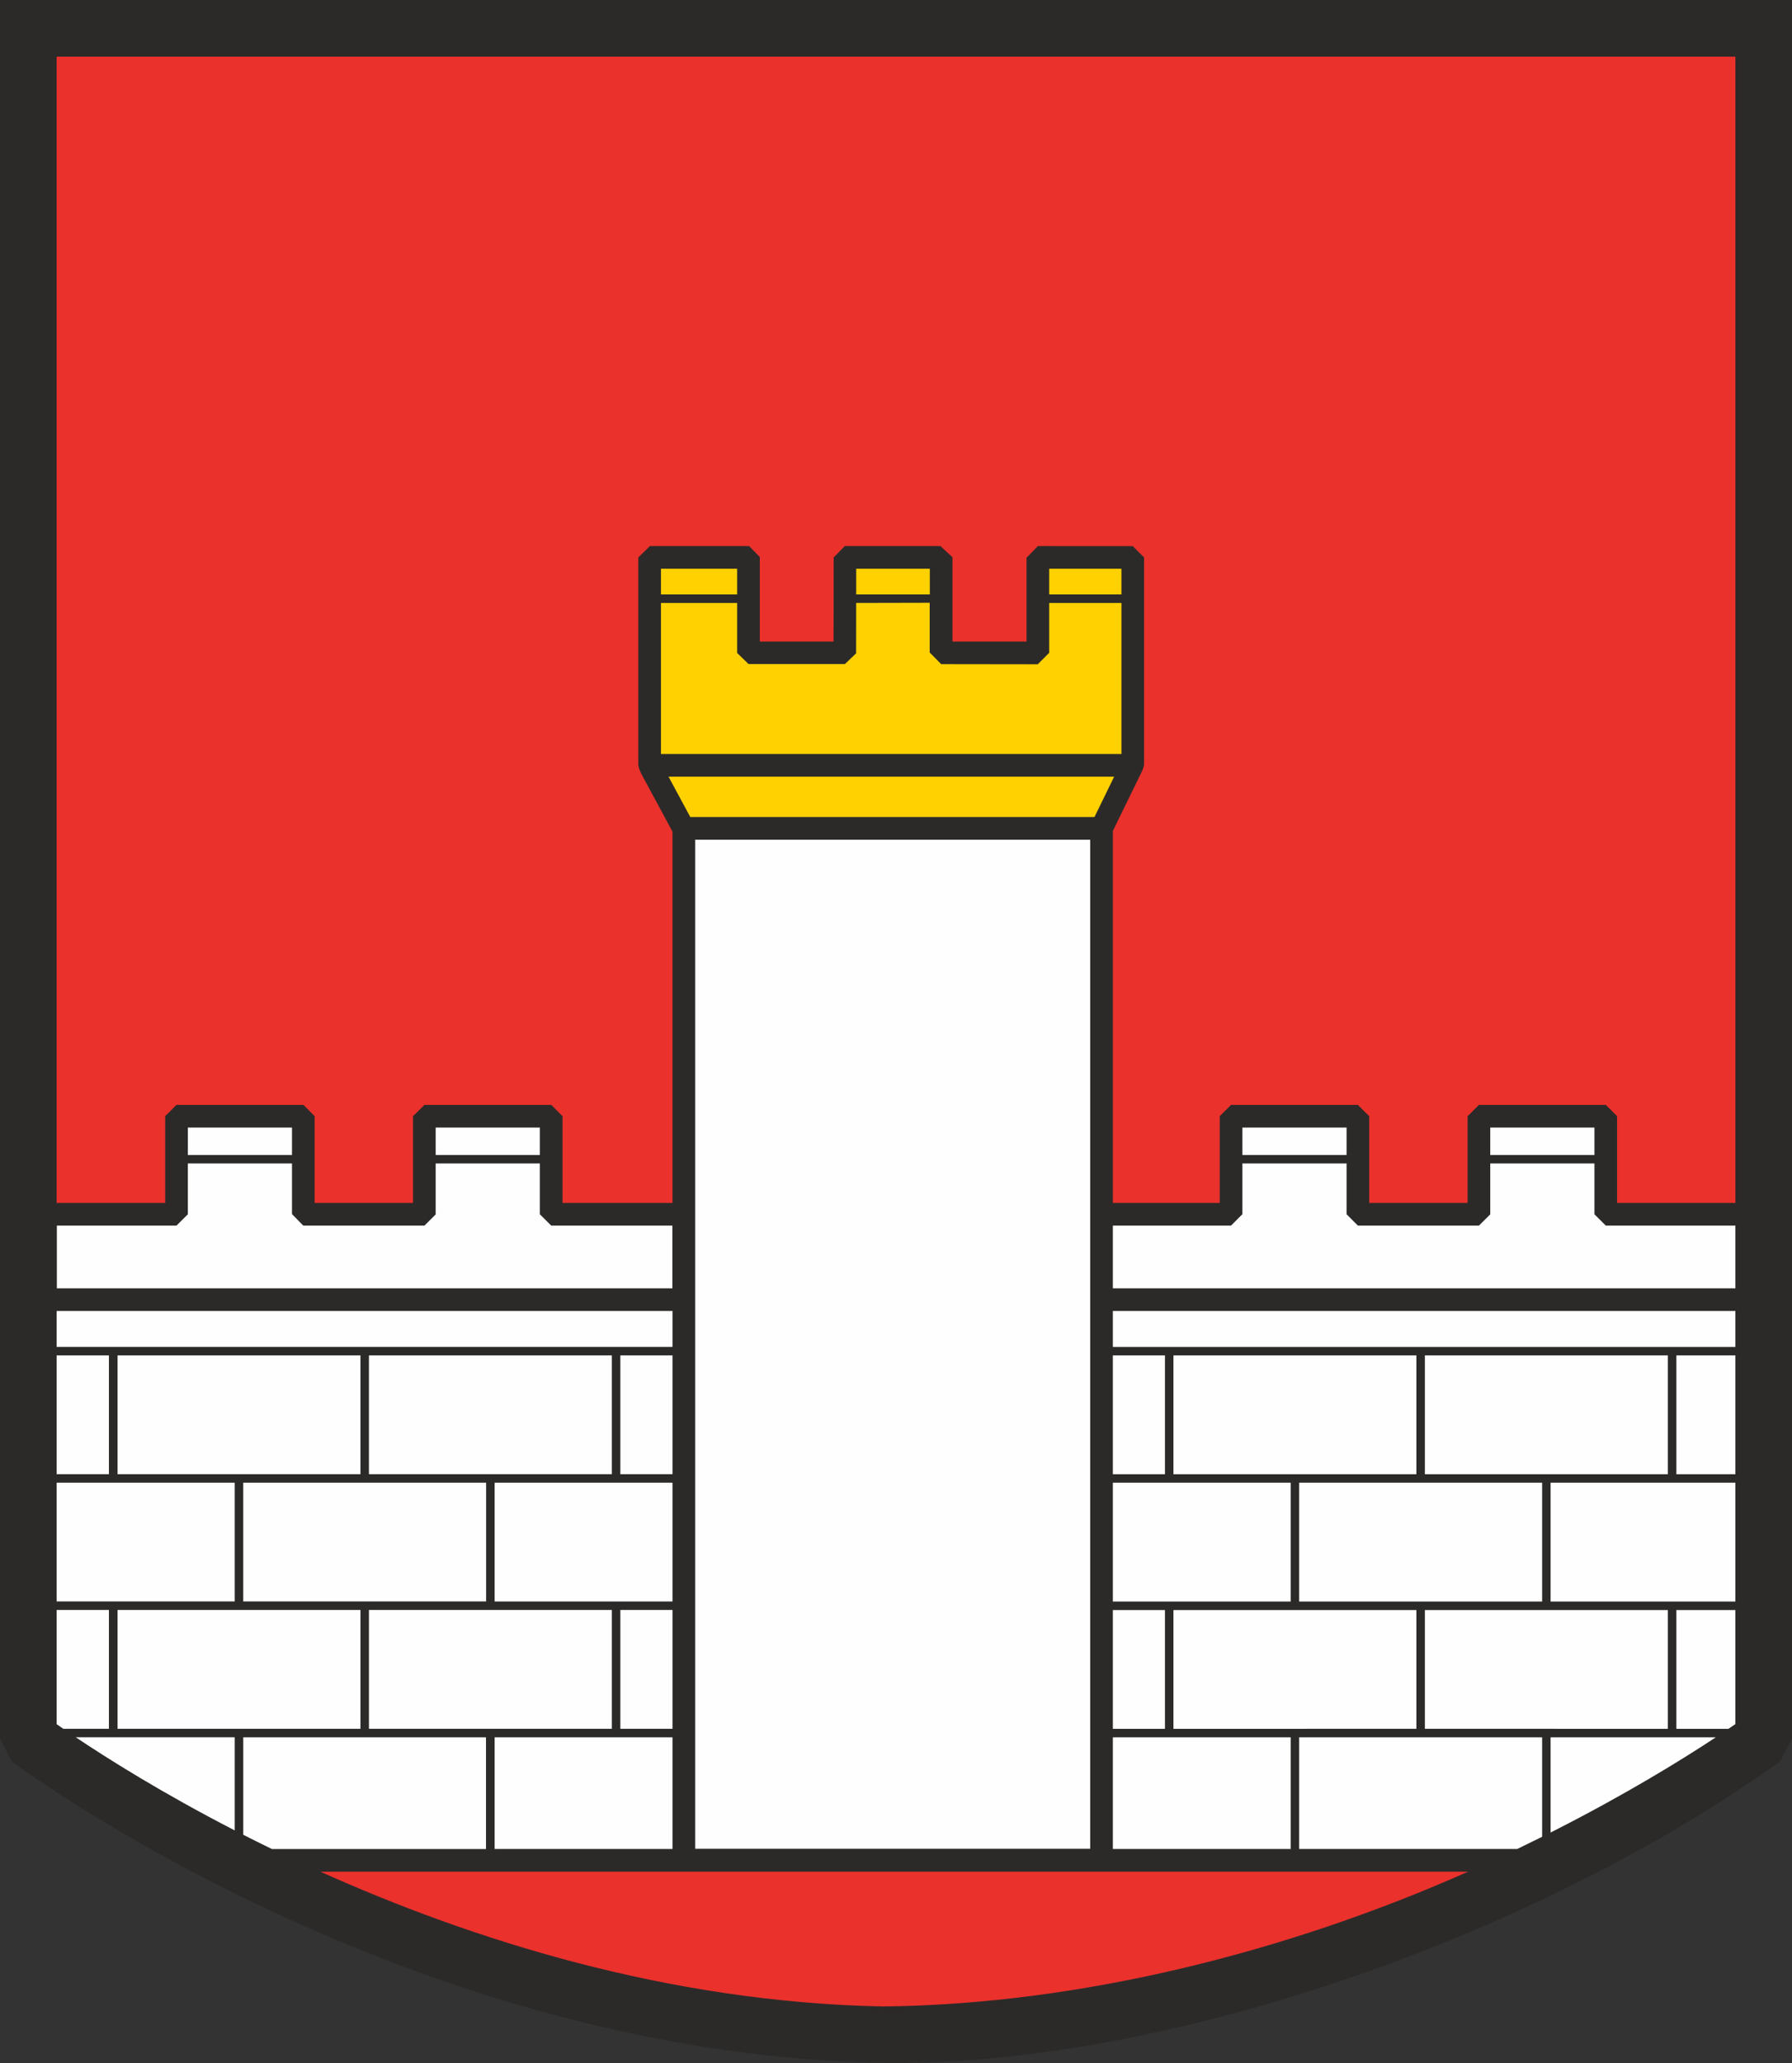
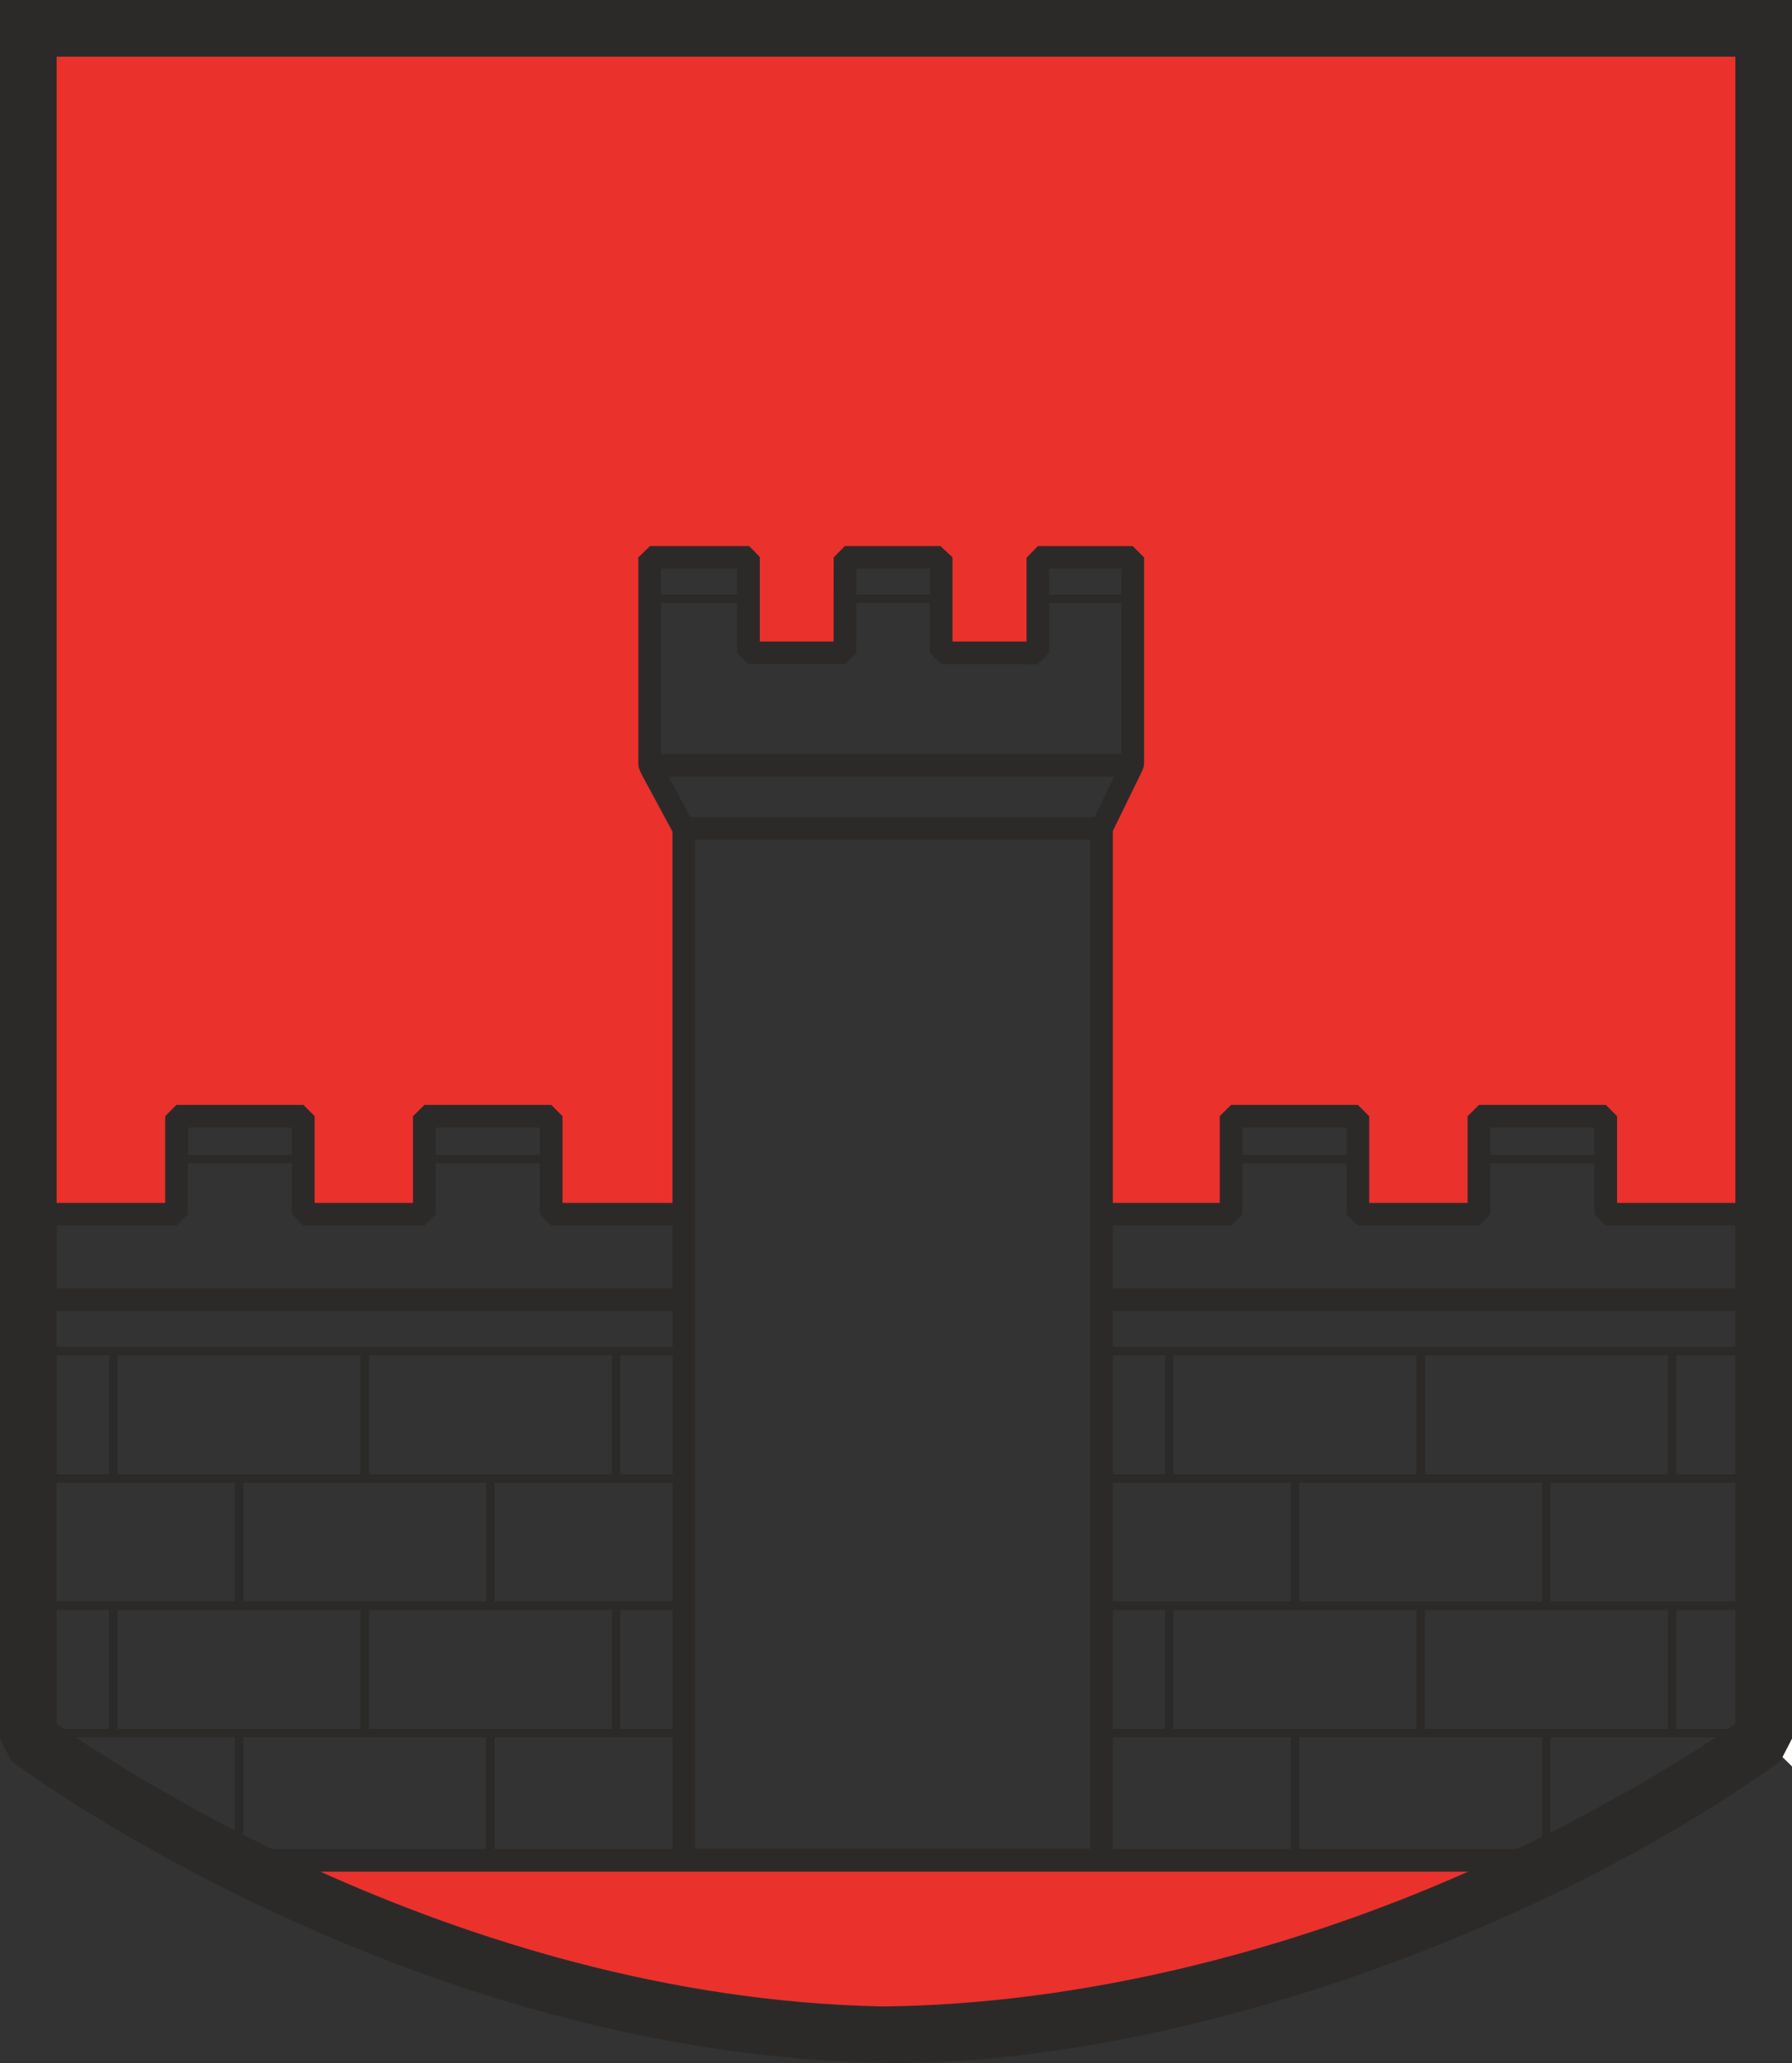
<svg xmlns="http://www.w3.org/2000/svg" xml:space="preserve" width="184.906mm" height="212.796mm" version="1.1" style="shape-rendering:geometricPrecision; text-rendering:geometricPrecision; image-rendering:optimizeQuality; fill-rule:evenodd; clip-rule:evenodd" viewBox="0 0 18564.03 21364.12">
  <rect x="0" y="0" width="18564.03" height="21364.12" fill="#333333" stroke="none" />
  <defs>
    <style type="text/css">
   
    .fil0 {fill:#FEFEFE;fill-rule:nonzero}
    .fil3 {fill:#2B2A29;fill-rule:nonzero}
    .fil2 {fill:#FFD100;fill-rule:nonzero}
    .fil1 {fill:#EA312C;fill-rule:nonzero}
   
  </style>
  </defs>
  <g id="Kresba">
    <g id="KVV_x0020_České_x0020_Budějovice">
-       <path id="Bílá_x0020_-_x0020_podklad" class="fil0" d="M18270.79 18003.59c-2378.65,1758.8 -6092.79,3037.83 -9020.15,3068.43 -4775.35,-50.27 -8688.32,-2870.46 -8944.1,-3058.58 -7.46,-5.49 -0.01,-16193.66 -0.01,-17699.58l17974.58 0 -10.32 17689.73z" />
+       <path id="Bílá_x0020_-_x0020_podklad" class="fil0" d="M18270.79 18003.59l17974.58 0 -10.32 17689.73z" />
      <path id="červená_x0020_179" class="fil1" d="M303.29 12571.11l1525.07 3.45 0 -1015.55 1313.76 0 0 1015.55 1253.84 0 0 -1015.55 1314.05 0 0 1015.55 1372.8 0 1.23 -3996.3 -354.78 -652.78 0.57 -2153.1 1023.83 0 0 988.53 998.34 0 1.23 -988.53 996.44 0 0 988.53 1001.96 0 0 -988.53 982.94 0 0 2153.1 -323.34 652.64 0 3996.44 1341.94 0 0 -1015.55 1313.76 0 0 1015.55 1253.84 0 0 -1015.55 1314.04 0 0 1015.55 1646.32 -2.33 0 -12258.37 -17974.58 0 -3.24 12257.25zm15836.86 6691.48c-2119.13,1062.05 -4507.17,1784.54 -6889.5,1809.44 -2748.39,-28.93 -5210.67,-975.32 -6854.93,-1809.44l13744.43 0z" />
-       <polygon id="žlutá_x0020_109" class="fil2" points="11734.56,5772.38 10751.63,5772.38 10751.63,6760.91 9749.66,6760.91 9749.66,5772.38 8753.22,5772.38 8751.99,6760.91 7753.65,6760.91 7753.65,5772.38 6729.82,5772.38 6729.82,7925.48 7081.27,8578.26 11411.15,8578.26 11729.7,7925.48 " />
      <path id="černá" class="fil3" d="M18442.61 18239.56c-2461.23,1763.68 -6223.32,3126.08 -9194.26,3124.56 -5037.13,-53.02 -9117.33,-3116.9 -9129.22,-3125.7l-119.13 -234.45 0 -18003.97 18564.03 0 0 18004.58 -121.42 234.98zm-11595.45 -12083.71l789.16 0 0 -266.13 -789.16 0 0 266.13zm789.16 87.89l-789.16 0 0 1564.42 4770.07 0 0 -1564.42 -748.27 0 -0.01 516.68 -118.79 118.62 -999.88 -1.35 -119.26 -120.61 0 -515.02 -761.51 1.67 -0.64 521.45 -115.79 111.56 -998.62 0 -118.14 -114.88 0 -518.13zm1233.3 -87.89l762.72 0 0 -266.13 -762.38 0 -0.33 266.13zm1999.35 0l748.27 0 0 -266.13 -748.27 0 0 266.13zm-117.33 -500.8l983.25 0.42 117.02 117.06 0 2134.98c0,43.4 -29.94,96.27 -48.98,135.31l-274.35 562.22 0 3852.19 1107.27 0 0 -898.46 116.93 -117.08 1313.92 0 117.57 117.28 0 898.26 1019.17 0 0 -897.84 117.39 -117.71 1314.95 0 116.36 117.33 0 898.21 1225.43 0 0 -11870.75 -17391.07 0 0 11870.75 1124.55 0 0 -898.37 116.71 -117.17 1315.72 0 115.99 117.17 0 898.37 1019.17 0 0 -898.37 118.31 -117.17 1314.07 0 116.34 117.33 0 898.21 1139.37 0 0 -3844.75 -307.2 -569.66c-22.59,-41.92 -47.01,-87.28 -47.01,-134.89l0 -2135.39 120.37 -117.48 1027.67 0 110.46 112.5 0 876.02 764.28 0 1.08 -871.04 115.33 -117.48 991.15 0 124.17 115.83 0 872.7 767.29 0 0 -867.72 117.33 -120.81zm790.36 2387.77l-4616.44 0 225.36 417.89 4187.15 0 203.93 -417.89zm-248.09 652.78l-4092.52 0 0 10449.66 4092.52 0 0 -10449.66zm4681.44 10325.37l0 -1030.01 -2516.88 0.01 0 1156.47 2258.6 0c88.15,-42.34 174.26,-84.53 258.28,-126.47zm-2604.77 126.47l0 -1156.47 -1842 0 0 1156.47 1842 0zm1302.35 -1244.72l0 -1229.93 -2516.81 0 0 1230.3 2516.81 -0.36zm87.96 0l2516.67 0.36 0 -1230.3 -2516.67 0 0 1229.93zm1302.35 88.25l0 985.86c781.77,-395.27 1372.72,-762.3 1711.22,-985.86l-1711.22 0zm0 -1406.07l1914.33 0 0 -1230.66 -1914.33 0 0 1230.66zm-4534.66 1318.18l539.65 0 0 -1230.3 -539.65 0 0 1230.3zm0 -1318.18l1842 0 0 -1230.66 -1842 0 0 1230.66zm5837.66 1318.18l539.41 0c26.63,-18.11 50.67,-34.64 71.91,-49.37l0 -1180.93 -611.33 0 0 1230.3zm-3907.77 -1318.4l2516.88 0 0 -1230.3 -2516.88 0 0 1230.3zm-1929.89 -1318.32l539.65 0 0 -1230.38 -539.65 0 0 1230.38zm0 -1318.26l6448.99 0 0 -371.95 -6448.99 0 0 371.95zm627.54 1318.26l2516.81 0 0 -1230.38 -2516.81 0 0 1230.38zm2604.77 0l2516.67 0 0 -1230.38 -2516.67 0 0 1230.38zm2605.35 0l611.33 0 0 -1230.38 -611.33 0 0 1230.38zm-1928.13 -3305.77l1079.37 0 0 -284.22 -1079.37 0 0 284.22zm1079.37 87.89l-1079.37 0 0 526.83 -117.69 116.6 -1253.53 0 -117.29 -117.65 0 -525.79 -1079.09 0 0 525.17 -118.15 118.27 -1223.79 0 0 649.57 6448.99 0 0 -649.57 -1342.62 0 -117.47 -117.33 0 -526.1zm-3646.96 -87.89l1079.09 0 0 -284.22 -1079.09 0 0 284.22zm-8357.21 0l1079.38 0 0 -284.22 -1079.38 0 0 284.22zm1079.38 87.89l-1079.38 0 0 527.28 -116.36 116.16 -1255.12 0 -117.02 -119.48 0 -523.95 -1079.09 0 0 526.21 -117.5 117.22 -1239.24 0 0 649.57 6376.52 0 0 -649.57 -1254.89 0 -117.91 -117.33 0 -526.1zm-3646.97 -87.89l1079.09 0 0 -284.22 -1079.09 0 0 284.22zm5021.01 1615.56l-6380.22 0 0 371.66 6380.22 0 0 -371.66zm-540.31 1689.92l540.31 0 0 -1230.38 -540.31 0 0 1230.38zm540.31 87.89l-1843.02 0 0 1230.44 1843.02 -0.14 0 -1230.3zm-628.56 -87.89l0 -1230.38 -2516.23 0 0 1230.22 2516.23 0.15zm-1302.35 87.89l-2516.09 0 0 1230.14 2516.09 0 0 -1230.14zm-1301.84 -88.04l0 -1230.22 -2516.53 0 0 1230.33 2516.53 -0.1zm-1302.65 88.04l-1844.83 0 0 1230.14 1844.83 0 0 -1230.14zm-1303 -87.95l0 -1230.32 -541.82 0 0 1230.24 541.82 0.07zm2605.65 2636.43l0 -1230.3 -2516.53 0 0 1230.3 2516.53 0zm-2605.65 0l0 -1230.3 -541.82 0 0 1182.4 68.74 47.9 473.08 0zm1391.55 88.11l0 1009.5c96.03,48.81 194.85,98.01 296.48,147.4l2218.22 0 0 -1156.9 -2514.7 0zm-88.55 -0.22l-1646.81 0c326.72,218.97 894.42,576.85 1646.77,964.39l0.04 -964.39zm1390.61 -87.89l2516.23 0 0 -1230.3 -2516.23 0 0 1230.3zm2604.48 -1230.3l0 1230.3 540.31 0 0 -1230.3 -540.31 0zm540.31 1318.4l-1843.02 0 0 1156.9 1843.02 0 0 -1156.9zm8242.3 1391.57l-11890.46 0c1539.91,691.7 3584.34,1352.99 5831.25,1395.79 2046.29,-21.39 4192.56,-566.95 6059.21,-1395.79z" />
    </g>
  </g>
</svg>